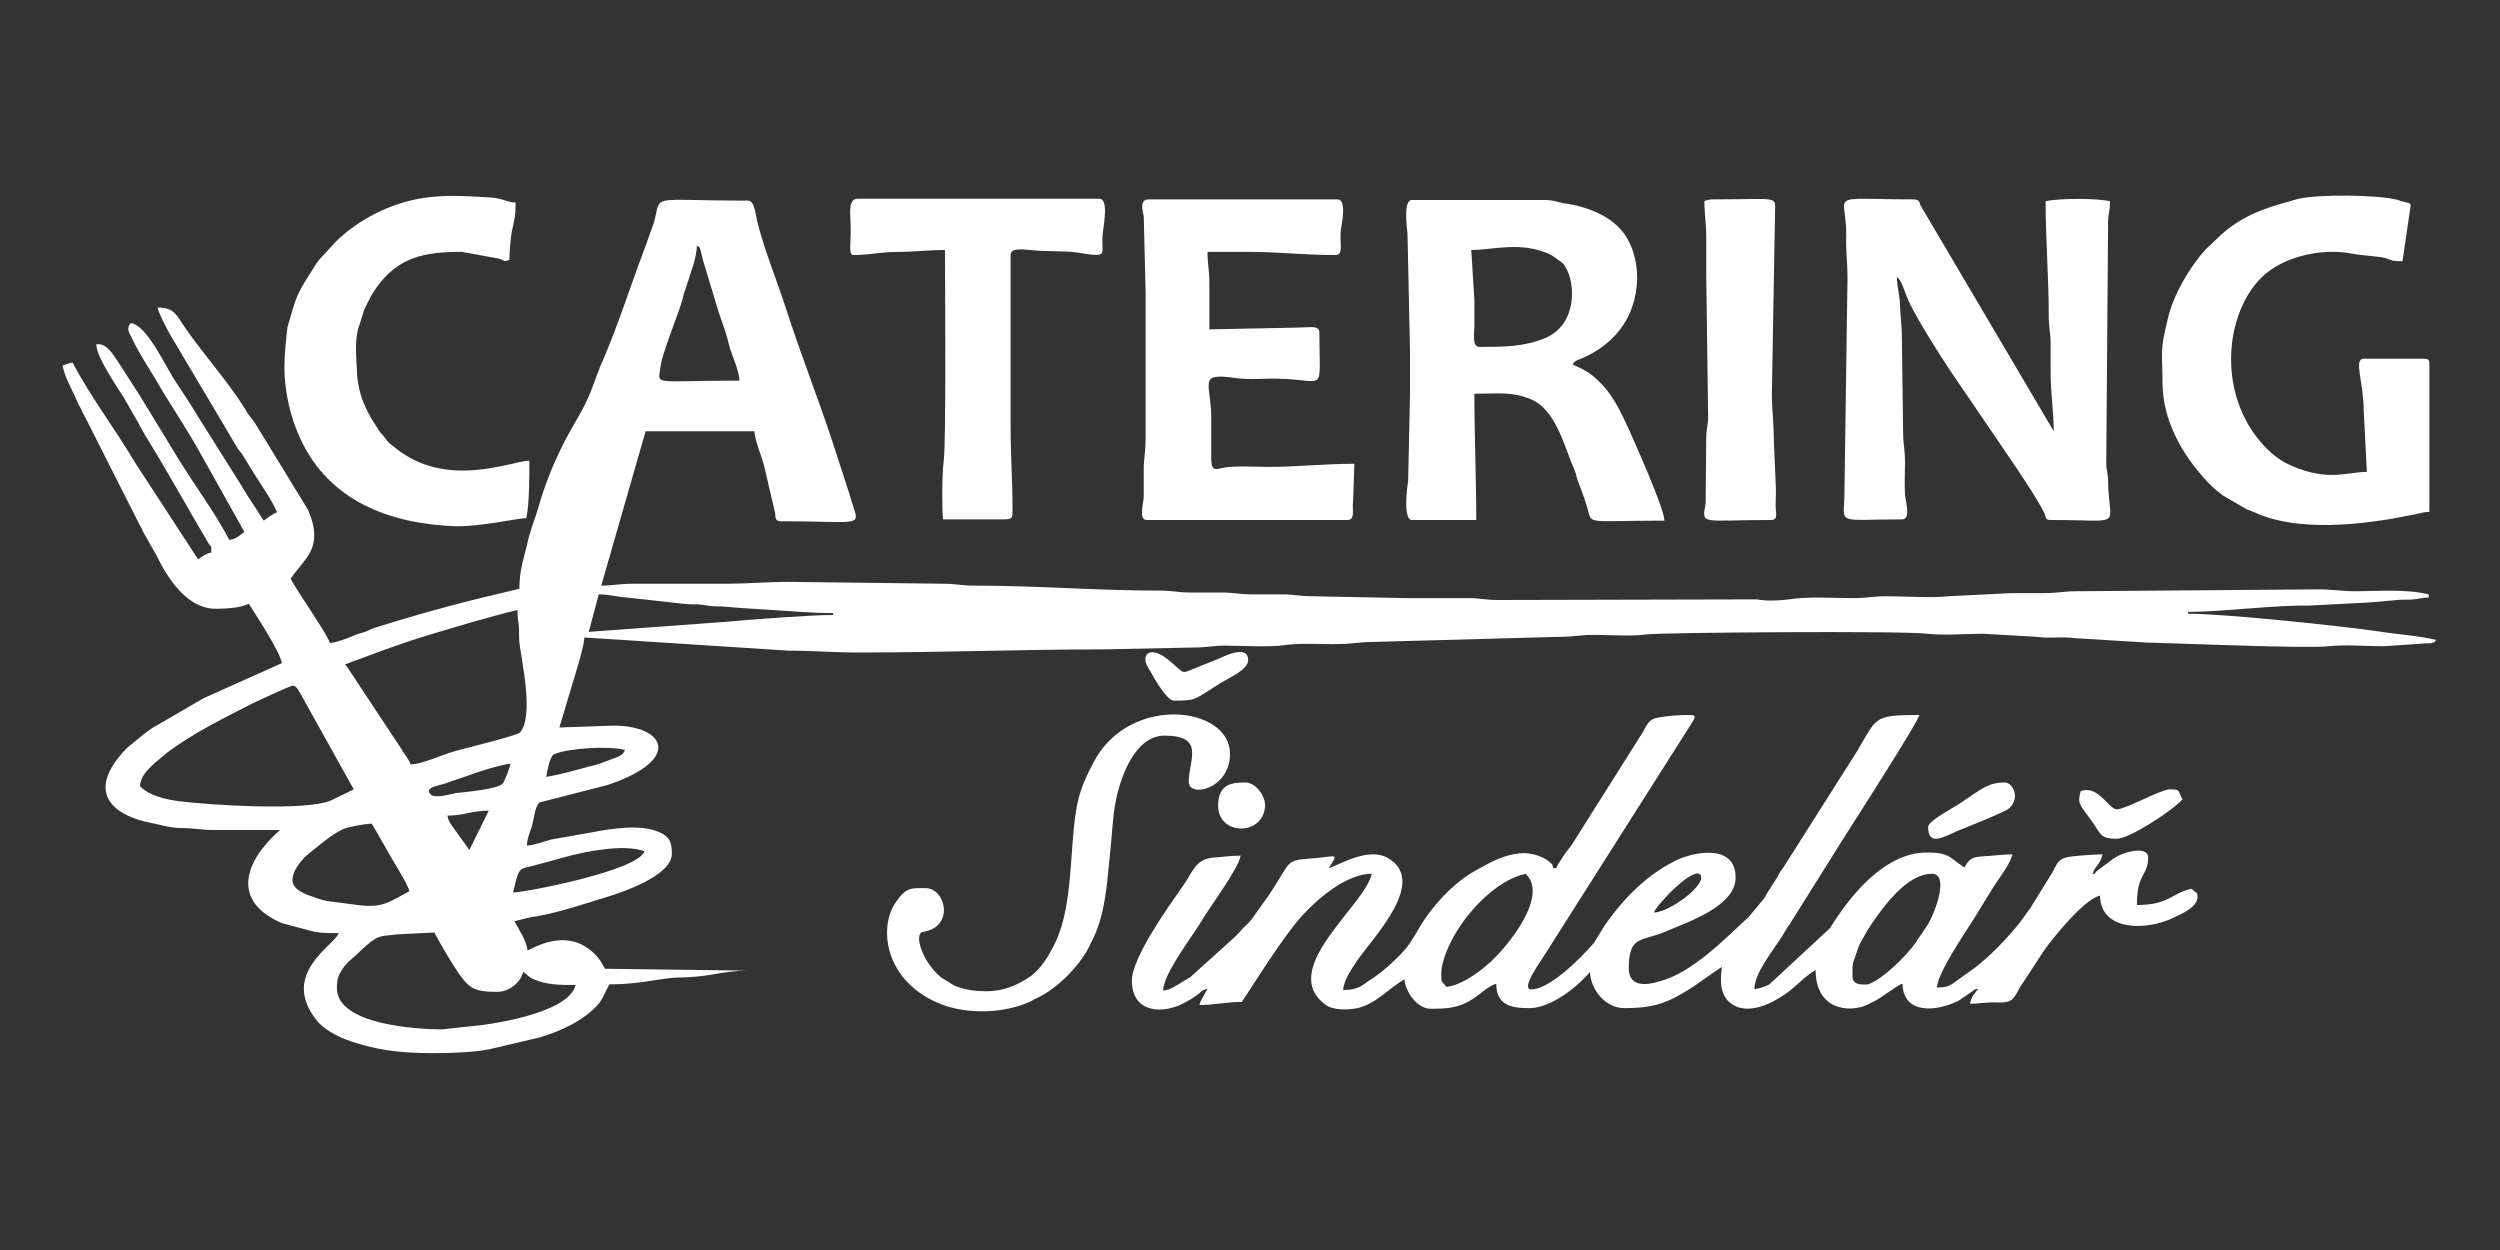
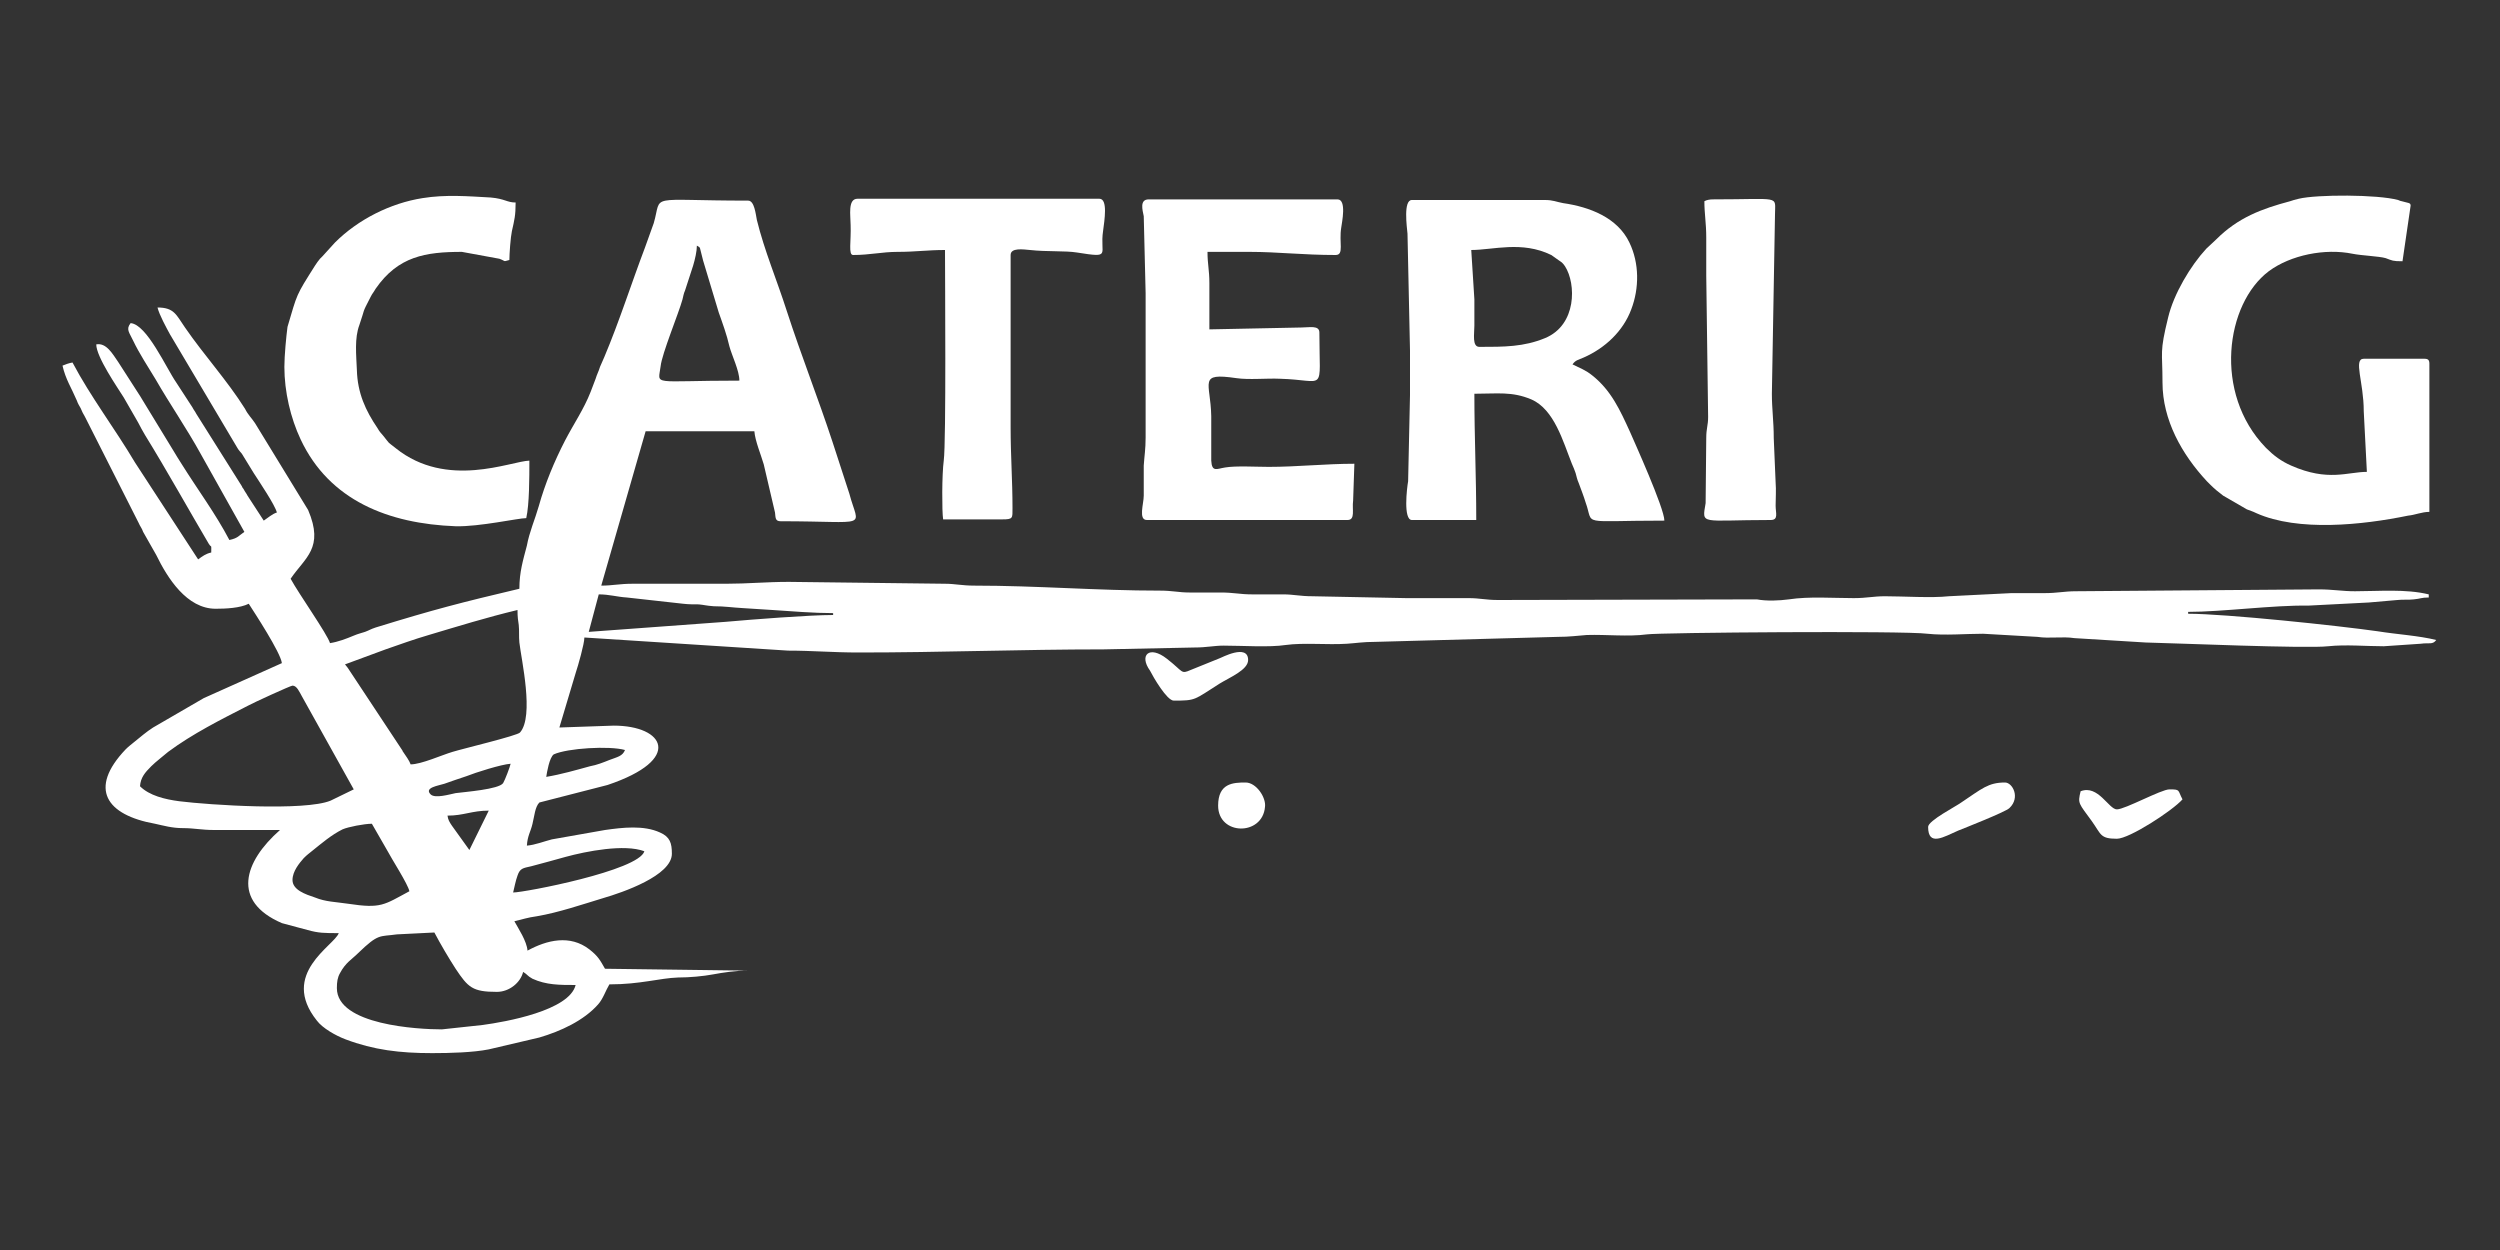
<svg xmlns="http://www.w3.org/2000/svg" version="1.1" id="Vrstva_1" x="0px" y="0px" viewBox="0 0 400 200" style="enable-background:new 0 0 400 200;" xml:space="preserve">
  <rect x="0" y="0" width="400" height="200" fill="#333333" stroke="none" />
  <style type="text/css">
	.st0{fill-rule:evenodd;clip-rule:evenodd;fill:#FFFFFF;}
</style>
  <g>
    <path class="st0" d="M83.1,94.2c-9.3,2.2-13.6,3.3-23,6.2c-0.9,0.3-0.9,0.4-1.7,0.7c-0.6,0.2-1.1,0.3-1.8,0.6   c-1.2,0.5-2.5,1-3.8,1.2c-0.4-1.4-5-7.9-6.3-10.3c2.3-3.4,5.4-4.9,2.8-11l-8.5-13.9c-0.6-0.9-1.1-1.3-1.6-2.3   c-2.9-4.6-6.5-8.5-9.6-13c-1.4-2-1.7-3.2-4.4-3.2c0.3,1.2,1.4,3.2,2,4.3L38,71.7c0.3,0.5,0.4,0.5,0.7,0.9l1.9,3.1   c0.9,1.4,3.4,5.1,3.7,6.3c-0.7,0.2-1.5,0.9-2.1,1.3l-2.6-4c-0.2-0.4-0.4-0.6-0.6-1c-0.1-0.2-0.2-0.2-0.3-0.5l-7.3-11.6   c-0.2-0.4-0.4-0.6-0.6-1l-2.6-4c-1.6-2.3-4.7-9.3-7.3-9.5c-0.8,1-0.2,1.5,0.4,2.8c1,2.1,2.4,4.2,3.6,6.2c2.3,4,5,7.9,7.2,11.9   l7,12.5c-0.9,0.6-1,1-2.4,1.3c-2.2-4.2-5.1-8.1-7.6-12.1c-0.5-0.8-0.9-1.4-1.3-2.1l-5-8.2c-0.2-0.3-0.1-0.2-0.3-0.5l-3.6-5.6   c-0.9-1.3-1.9-3.1-3.5-2.8c0,2,3.4,6.9,4.4,8.5l2.3,4c0.4,0.8,0.7,1.3,1.1,2c3.4,5.5,7.3,12.5,10.2,17.4c0.5,0.8,0.4-0.1,0.4,1.4   c-0.9,0.2-1.4,0.6-2.1,1.1L21.6,74c-3.2-5.4-7.1-10.5-10-16c-0.6,0.1-1.1,0.3-1.6,0.5c0.5,2.2,1.4,3.5,2.3,5.6   c0.2,0.6,0.4,0.8,0.6,1.2c0.2,0.5,0.4,0.9,0.7,1.4l8.6,17c0.2,0.5,0.5,0.8,0.7,1.4l2.1,3.7c1.8,3.7,4.9,8.6,9.5,8.6   c1.6,0,3.9-0.1,5.3-0.8c0.9,1.4,5.1,7.8,5.3,9.5l-12.5,5.6l-8.1,4.7c-1.1,0.7-2,1.5-3,2.3c-0.7,0.6-0.8,0.6-1.4,1.2   c-6,6.3-3.1,10.5,4.7,11.9c1.4,0.3,2.7,0.7,4.5,0.7c1.8,0,2.9,0.3,5,0.3c3.5,0,7,0,10.5,0c-5.8,5.1-7.8,11.4,0.3,14.9l4.1,1.1   c1.8,0.5,2.7,0.5,5,0.5c-0.7,2-9.5,6.5-3.5,14c0.9,1.2,3,2.4,4.6,3c4.5,1.7,8.7,2.2,13.8,2.2h0.1c2.8,0,6.5-0.1,9-0.6l8.1-1.9   c3.4-1,7.1-2.7,9.4-5.3c0.8-0.9,1.2-2.2,1.8-3.2c5,0,8-1,11-1.1c1.8,0,4-0.2,5.6-0.5c1.6-0.3,3.6-0.6,5.5-0.6L96.8,155   c-0.8-1.4-1.1-2-2.5-3.1c-3.1-2.4-6.8-1.5-9.9,0.2c-0.1-1.5-1.5-3.6-2.1-4.7c1.3-0.3,2.1-0.6,3.6-0.8c3.5-0.6,7.3-1.9,10.6-2.9   c3.1-0.9,11-3.6,11-7.1c0-1.7-0.3-2.7-1.9-3.4c-2.6-1.2-6-0.8-8.8-0.4l-8.5,1.5c-1.2,0.3-2.7,0.9-4,1c0.1-1.6,0.6-2.2,0.9-3.5   c0.3-1.2,0.4-2.7,1.1-3.4l10.9-2.8c12.2-4.1,9.1-9.5,1-9.5l-8.7,0.3l2.6-8.7c0.4-1.2,1.4-4.7,1.4-5.7l32.6,2.1   c3.9,0,7.2,0.3,11.3,0.3c13.3,0,26-0.5,39.2-0.5l14.5-0.3c2,0,3.1-0.3,4.7-0.3c2.9,0,7.3,0.3,9.9-0.1c2.9-0.4,6.6,0,9.8-0.2   c1.5-0.1,2.6-0.3,4.5-0.3l29.2-0.8c2,0,3.2-0.2,4.7-0.3c3.1-0.1,6.6,0.3,9.6-0.1c2-0.3,41.2-0.6,44.9-0.1c2.8,0.3,6.1,0,8.9,0   l8.7,0.5c1.9,0.3,4-0.1,5.9,0.2l11.4,0.7c4.6,0.1,25.8,1,29.2,0.6c2.8-0.3,6.1,0,8.9,0l5.9-0.4c1.4-0.2,1.9,0.2,2.5-0.6   c-2.8-0.7-6.3-0.9-9.4-1.4c-6.3-0.9-24.3-2.8-30.3-2.8v-0.3c5.5,0,13.7-1.1,19.2-1l9.7-0.5c1.2-0.1,3.5-0.3,4.6-0.4   c0.9-0.1,1.7,0,2.6-0.1c1.1-0.1,1.2-0.3,2.4-0.3v-0.5c-3.7-0.9-8-0.5-11.8-0.5c-2.1,0-3.5-0.3-5.8-0.3l-38.9,0.3   c-1.8,0-2.9,0.3-5,0.3c-1.8,0-3.5,0-5.3,0l-10,0.5c-2.7,0.3-7.3,0-10.2,0c-1.9,0-2.9,0.3-5,0.3c-3.3,0-7.1-0.3-10.4,0.2   c-1.5,0.2-3.5,0.3-5.1,0l-41.4,0.1c-2,0-2.9-0.3-4.7-0.3c-3.3,0-6.7,0-10,0l-15-0.3c-2,0-3-0.3-4.7-0.3c-1.7,0-3.3,0-5,0   c-1.9,0-2.9-0.3-5-0.3c-1.7,0-3.3,0-5,0c-1.7,0-2.7-0.3-4.7-0.3c-10.1,0-19.6-0.8-29.7-0.8c-2,0-3.1-0.3-4.7-0.3l-25-0.3   c-3.6,0-6.6,0.3-10,0.3l-15,0c-2.1,0-3.2,0.3-5,0.3l7.1-24.7h17.4c0.1,1.5,1.1,3.9,1.5,5.3l1.8,7.7c0.1,0.8,0,1.4,0.9,1.4   c14.5,0,12.5,1.3,11-4.4l-2.7-8.3c-2.3-7-5-13.8-7.3-20.9c-1.6-5-3.6-9.7-4.8-14.6c-0.2-1-0.4-3.1-1.4-3.1   c-16.5,0-13.7-1.2-15.1,3.6l-1.4,3.9c-2.2,5.8-4.1,11.8-6.5,17.5L96,58.7c-0.2,0.7-0.5,1.2-0.7,1.9c-0.3,0.7-0.5,1.4-0.8,2.1   c-1.1,2.8-2.7,5.1-4.1,7.8c-1.7,3.3-3.2,6.9-4.2,10.5c-0.6,2.1-1.5,4.1-1.9,6.3C83.7,89.6,83.1,91.5,83.1,94.2 M111.5,39.3   c0.7,0.5,0.3-0.2,1,2.4L115,50c0.6,1.7,1.3,3.6,1.7,5.4c0.4,1.5,1.6,3.9,1.6,5.5c-14.3,0-13,0.9-12.6-2.3c0.2-2,2.9-8.5,3.5-10.7   c0.1-0.4,0.2-1,0.4-1.4l1.3-4C111.2,41.5,111.5,40.2,111.5,39.3z M94.2,101.1l1.6-6c1.7,0,2.9,0.4,4.5,0.5l9,1   c0.9,0.1,1.6,0.1,2.5,0.1c1,0.1,1.1,0.2,2.4,0.3c1.8,0,2.9,0.2,4.7,0.3l4.7,0.3c2.9,0.2,6.7,0.5,9.7,0.5v0.3   c-3.8,0-12.8,0.7-17.3,1.1L94.2,101.1z M55.2,106.3l6.5-2.4c2.3-0.8,4.5-1.6,6.9-2.3c4.7-1.4,9.2-2.8,14.2-4c0,1.2,0.1,1.7,0.2,2.4   c0.1,1,0,1.8,0.1,2.8c0.3,2.7,2.4,11.8,0.1,14.4c-0.4,0.5-9.2,2.6-10.8,3.1c-1.7,0.5-5,2-6.7,2c-0.2-0.6-0.8-1.4-1.2-2   c0,0-0.1-0.1-0.1-0.2L56,107.4C55.7,106.9,55.6,106.8,55.2,106.3z M87.4,124.3c0.1-0.7,0.5-3.1,1.2-3.6c2.2-1,8.9-1.4,11.4-0.7   c-0.4,1-1.2,1.1-2.5,1.6c-1,0.4-2,0.8-3.1,1C92.2,123.2,89.8,123.9,87.4,124.3z M81.7,122.2c-0.1,0.5-0.9,2.6-1.2,3.1   c-0.7,1-6.1,1.4-7.6,1.6c-1,0.2-3.3,0.9-4,0.2c-1.1-1.1,1.3-1.4,2.2-1.7c1.1-0.4,2.3-0.8,3.5-1.2C76.1,123.6,80.2,122.3,81.7,122.2   z M46.8,109.7c0.7,0,1.1,1,1.5,1.7l8.3,14.9l-3.7,1.8c-4.1,1.7-19.4,0.7-24.2,0.1c-2.3-0.3-4.8-0.9-6.3-2.4   c0.1-1.4,0.8-2.2,1.8-3.2c0.8-0.8,1.9-1.6,2.7-2.3c3.9-2.9,8.5-5.2,12.8-7.4C40.4,112.5,46.5,109.7,46.8,109.7z M75.1,136l-2.8-3.9   c-0.4-0.6-0.6-0.9-0.7-1.6c2.6,0,3.9-0.8,6.6-0.8L75.1,136z M82.1,142.8c0.2-0.8,0.4-1.9,0.7-2.7c0.4-1.2,0.9-1.2,2.2-1.5   c1.9-0.5,3.7-1,5.5-1.5c3.3-0.9,9.4-2.1,12.6-0.9C102.2,139.3,83.9,142.8,82.1,142.8z M46.8,140.8c0-1.4,1.1-2.7,1.8-3.5   c0.6-0.6,0.8-0.7,1.4-1.2c1.5-1.2,3-2.5,4.8-3.4c0.9-0.4,3.5-0.9,4.7-0.9l2.3,4c0.9,1.7,3.5,5.7,3.7,6.8c-4.1,2.2-4.5,2.8-9.8,2   c-2-0.3-3.6-0.3-5.3-1C48.9,143.1,46.8,142.4,46.8,140.8z M70.7,164.7c-3.8,0-16.8-0.7-16.8-6.6c0-1,0.1-1.7,0.5-2.4   c0.9-1.7,1.9-2.2,2.9-3.2c3.3-3.2,3.4-2.6,6.2-3l6-0.3c1,1.9,2.3,4.1,3.4,5.8c2,3,2.7,3.7,6.6,3.7c2,0,3.8-1.5,4.2-3.2   c0.8,0.5,0.6,0.6,1.5,1.1c2.2,1,4.3,1,6.9,1c-1,4.1-11.2,5.9-14.9,6.4L70.7,164.7z" />
-     <path class="st0" d="M249,138.9h-0.5c-0.2-0.7,0.1-0.4-0.6-1c-1-0.9-2.8-1.4-4.1-1.4c-3.1,0.1-5.4,1.5-7.9,2.9   c-3.4,1.9-6.9,5.7-8.9,9.2c-1,1.7-1.7,2.9-3.1,4.3c-1.3,1.3-2.3,2.2-3.8,3.3l-2.2,1.5c-0.9,0.5-1.7,0.7-3,0.7   c0.1-1.6,1.4-3.4,2.1-4.5c2.4-3.6,11.8-13,4.9-16.7c-3.2-1.7-8,1.4-9.3,1.7c1.6-2.5,1.3-1.9-2.1-1.6c-5.1,0.4-3.6,0.1-7.4,5.8   l-2.7,3.8c-0.5,0.7-0.9,1-1.5,1.6l-1.1,1.2c0,0-0.1,0.1-0.1,0.1l-7.2,6.5c-0.4,0.3-0.5,0.3-1,0.6c-1,0.6-2.2,1.5-3.4,1.6   c0-2.6,4.6-8.6,6-10.9c1.2-2.1,6.2-8.8,6.4-10.7c-1.5,0-2.6,0.2-4.2,0.3c-3.1,0.2-3.4,2.3-5,4.5c-2.3,3.3-8.2,11.5-8.2,15.2   c0,5.3,5.1,5.4,8.5,3.5c0.7-0.4,1.1-0.6,1.8-1.1c0.9-0.6,0.8-0.9,1.8-1.1c-0.4,0.8-1.1,1.8-1.3,2.6c2.4,0,4.5-0.5,6.8-0.5   c2.7-4.1,5.3-8.3,8.3-12.2c2.5-3.2,7.9-8.3,12.5-8.3c-1.2,5.2-15,15.2-7.5,20.9c1.3,1,3.6,0.9,5.2,0.6c3-0.7,5-3.2,7.5-4.6   c0.2,2.1,2.1,4.7,4.2,4.7c2.7,0,4.5-0.1,6.8-1.6c1.1-0.7,2.5-2.1,3.7-2.4c0,3.5,2.5,3.9,5.3,3.9c3.4,0,7.6-3.3,9.7-5.8   c0.1,2.9,2.5,5.8,5.5,5.8c3,0,5.3-0.3,7.9-1.6c3.1-1.6,4.8-3.1,7.7-5c-0.3,2.3-0.4,4.9,2,6.2c2.7,1.4,6.3-0.5,8.5-2.1   c1.5-1.1,2.9-2.7,4.5-3.6c0,6.3,5.2,6.9,8.2,5.6c0.6-0.3,0.5-0.3,1-0.5c1.3-0.6,4-2.8,4.7-2.9c0.1,4.8,5.2,4.6,9,2.7l2.2-1.5   c0.7-0.5,0-0.2,0.9-0.4c-0.6,0.9-1,1-1.3,2.4c1.6,0,2.6-0.3,4.5-0.2c2,0,2.3-0.3,3.1-1.7c0.4-0.8,0.4-0.8,0.9-1.5l3.2-4.9   c1.8-2.6,6.7-8.5,9.1-9c0.1,5.8,7.5,5.5,11.4,3.7c1.5-0.7,4.2-1.8,4.2-3.5c0-0.8-0.1-0.5-0.6-1l-0.4-0.3c-3.3,0.8-3.6,2.6-8.7,2.6   c0-5.2,1.8-4.6,1.8-7.6c0-2-4.2-0.9-5.7,0.3l-2.3,1.7c-1,0.8,0.1,0.3-0.9,0.7c0.4-1.5,1.2-1.4,1.6-3.2c-1.1,0-4.2,0.2-5.4,0.4   c-2.1,0.4-1.9,1.5-3,3.1l-2.9,4.7c0,0-0.1,0.1-0.1,0.2l-1.9,2.6c-2.1,2.6-4.6,5.2-7.2,7.2l-3.5,2.5c-0.8,0.5-1.4,0.6-2.5,0.6   c0.2-2.4,4.2-8.3,5.8-10.8l3.2-5.2c1-1.6,2.6-3.5,3.1-5.3c-1.5,0-2.8,0.2-4.5,0.3c-2,0.1-2.4,0.4-3.2,1.8c-2.4-1.6-2.4-2.4-6-2.4   c-7,0-12.6,7.4-15.5,12.1l-9.7,9c-0.7,0.4-1.6,0.6-2.4,0.8c0-2.7,3.1-6.3,4.5-8.6c0.6-1.1,1.1-1.7,1.7-2.7l8.4-13.4   c1.6-2.5,11.6-18.1,11.8-19.2c-7.6,0-6.7,0.4-10.1,6l-11.6,18.3c-0.4,0.6-0.7,0.9-1,1.6c-0.8,1.3-1.4,2.1-2.1,3.4l-2.5,3   c-3.8,3.5-9,8.9-14.2,10.3c-2,0.6-5,1.1-5-2.1c0-5.4,2.2-4.2,6-5.9c3.5-1.5,11.1-4,11.1-8.6c0-5.5-6.8-4.1-9.6-2.7   c-1.6,0.8-2.5,1.4-3.9,2.4c-2.9,2.2-5.3,4.9-7.4,7.9l-1.8,2.9c-2,2.3-7,7.4-10,7.4c-1.8,0,1.6-4.6,2-5.3l23.8-37.5   c0.2-0.4,0.8-1.1-0.3-1.1c-1.8,0-3.5,0.1-5.1,0.4c-1.9,0.3-1.8,1.3-2.9,2.9l-11.1,17.6C250.7,136.1,249.3,138.1,249,138.9    M264.6,146c1-1.9,6.3-7.2,7.4-6.1c0.7,0.7-0.6,2.1-1.1,2.6c0,0-0.1,0.1-0.1,0.1C269.4,144,266.3,146,264.6,146z M296.4,156.3   c0-2.4-0.1-1.7,0.7-4c0.4-1.3,0.5-1.3,1.1-2.4c0.9-1.7,1.7-2.7,2.7-4.1c1.8-2.4,4.9-6,8.2-6c2.8,0,0.6,6.1-0.7,8.2   c-0.5,0.8-0.9,1.4-1.5,2.2c-0.2,0.2-0.1,0.2-0.3,0.5c-1.6,2.3-5.4,6-7.7,6.8C297.7,157.6,296.4,157.5,296.4,156.3z M231.4,157.9   c-0.7-1.1-0.8-0.3-0.8-2.1c0-1.8,1-4.1,1.8-5.6c2.1-4,6.8-9.3,11.7-10.4c3.8,3.6-3,11.7-5.6,14.1l-0.6,0.5c0,0-0.1,0.1-0.1,0.1   C236.3,155.8,233.6,157.7,231.4,157.9z" />
-     <path class="st0" d="M295.6,44.5l-0.5,35.2c-0.2,4.3-1,3.4,9.2,3.4c1.5,0,0.6-2.8,0.5-3.9c-0.1-1.7,0-3.6,0-5.3   c0-2-0.3-2.8-0.3-4.7L304.3,54c0-1.9-0.2-2.9-0.3-5c0-1.7-0.5-3.2-0.5-4.7c0.8,0.6,1.1,2.1,1.9,3.9c1.1,2.5,5.2,9,6.7,11.2   l9.6,14.1c1.1,1.6,4.4,6.5,5.4,8.6c0.3,0.7,0.1,1.1,1,1.1c12.1,0,9.3,1.4,9.2-6.1c0-1.5-0.3-1.7-0.3-3.1l0.3-38.9   c0.1-1.2,0.3-1.4,0.3-2.9c-2-0.5-8.2-0.5-10.3,0c0,6.2,0.5,12.1,0.5,18.4c0,1.8,0.3,2.6,0.3,4.5c0,1.6,0,3.2,0,4.7   c0,3.1,0.5,6.1,0.5,9.2l-21.3-36.1c-0.2-0.5-0.2-1-1.1-1c-14.4,0-10.7-1.3-10.8,5.8C295.3,40,295.6,41.9,295.6,44.5" />
    <path class="st0" d="M225.6,56.1c0,2.4,0,4.7,0,7.1L225.3,77c-0.2,1.1-0.8,6.2,0.6,6.2h10.3c0-7-0.3-13.2-0.3-20.2   c3.7,0,6-0.4,9.1,0.9c3.7,1.6,5.1,6.8,6.5,10.3c0.3,0.7,0.4,0.9,0.6,1.5c0.2,0.7,0.2,0.9,0.5,1.6c0.4,1.1,0.8,2.1,1.1,3.1   c1.4,3.8-1.3,2.9,12.6,2.9c0-2-4.9-12.8-5.5-14.2c-1.6-3.5-3-6.6-6-9c-1.1-0.9-2-1.2-3.2-1.8c0.5-0.7,0.9-0.7,1.8-1.1   c3.4-1.5,6.3-4.2,7.6-7.7c1.3-3.4,1.3-7.4-0.3-10.7c-1.9-4-6.4-5.7-10.6-6.3c-1.1-0.2-1.6-0.5-2.9-0.5h-21.3   c-1.4,0-0.8,4.3-0.7,5.4L225.6,56.1z M235.4,40c3.5,0,8.1-1.5,12.8,0.8l1.7,1.2c0.3,0.3,0.2,0.2,0.5,0.6c1.8,2.8,1.9,9.4-3.2,11.5   c-3.4,1.4-6.5,1.4-10.5,1.4c-1.2,0-0.8-2.1-0.8-3.4c0-1.4,0-2.8,0-4.2L235.4,40z" />
    <path class="st0" d="M388.7,81.9V58.2c0-0.6-0.2-0.8-0.8-0.8h-9.7c-1.7,0,0,3.7,0,8.4l0.5,9.7c-3.1,0-6.2,1.6-12.1-1   c-1.6-0.7-2.8-1.6-4-2.8c0,0-0.1-0.1-0.1-0.1c-8.4-8.7-6.4-23,0.5-28.2c3.5-2.6,9-3.7,13.4-2.8c1.5,0.3,4.3,0.4,5.3,0.7   c1.1,0.4,1.1,0.5,2.7,0.5l1.3-8.9c0-0.5-0.4-0.4-1.4-0.7c-0.1,0-0.4-0.1-0.6-0.2c-3.3-0.9-13-0.9-15.9-0.2   c-0.9,0.2-0.7,0.2-1.4,0.4c-4.5,1.2-8.3,2.6-11.8,6.1l-1.5,1.4c0,0-0.1,0.1-0.1,0.1c-2.5,2.7-5.2,7.2-6.1,11   c-1.4,5.7-0.9,5.3-0.9,10.4c0,6,3.1,11.5,7.1,15.8l0.5,0.5c0.7,0.7,1.3,1.2,2.1,1.8l3.8,2.2c0.5,0.2,0.9,0.3,1.5,0.6   c6.7,3,17,1.9,24.3,0.4C386.4,82.4,387.5,81.9,388.7,81.9" />
    <path class="st0" d="M183.3,46.9l0,23.1c0,1.9-0.2,2.9-0.3,4.5c0,1.6,0,3.2,0,4.8c0,1.3-0.9,3.9,0.5,3.9h32.1   c1.3,0,0.7-1.7,0.9-3.1l0.2-5.9c-4.6,0-9.2,0.5-13.7,0.5c-1.9,0-5.3-0.2-7,0.1c-1.3,0.2-2.1,0.8-2.2-1.1l0-7.1   c-0.1-5.5-2.2-7,4-6.1c2,0.3,4.9,0,7,0.1c7.5,0.2,6.3,2.5,6.3-7.4c0-1.2-1.6-0.8-2.9-0.8l-14.7,0.3v-7.4c0-2.1-0.3-3-0.3-5h6.8   c4.4,0,8.5,0.5,13.7,0.5c1.4,0,0.5-2,0.9-4.4c0.1-0.8,0.9-4.5-0.6-4.5h-30.2c-1.5,0-1,1.7-0.8,2.7L183.3,46.9z" />
    <path class="st0" d="M45.5,58.7c0,4,1,8.2,2.6,11.6c4.6,9.8,14.1,13.5,24.8,13.9c3.8,0.1,10-1.3,11.3-1.3c0.5-2.2,0.5-6.5,0.5-9.2   c-3,0.1-13.2,4.6-21.4-2c-1.5-1.2-0.7-0.4-2-2c-0.4-0.5-0.5-0.5-0.9-1.2c-1.9-2.8-3.2-5.6-3.3-9.3c-0.1-2.4-0.4-5.1,0.4-7.2   c1-2.9,0.3-1.6,1.8-4.5c0.3-0.6,0.4-0.6,0.8-1.3c3.6-5.2,8-5.9,13.8-5.9l6,1.1c1.1,0.4,0.5,0.5,1.6,0.2c0-1,0.2-3.7,0.4-4.6   c0.4-1.8,0.6-2.5,0.6-4.6c-1.4,0-1.7-0.6-4-0.8c-3.6-0.2-7.2-0.5-10.9,0.1c-5.1,0.8-10.3,3.4-14,7.1l-2,2.2   c-0.1,0.1-0.3,0.3-0.4,0.4c-0.5,0.6-0.3,0.4-0.8,1.1c-3.1,4.9-2.8,4.4-4.4,9.8C45.8,53.8,45.5,56.9,45.5,58.7" />
    <path class="st0" d="M136.5,40.8c2.7,0,4.6-0.5,7.1-0.5c2.9,0,4.8-0.3,7.6-0.3c0,4.3,0.2,30.7-0.2,33.7c-0.3,2.2-0.3,8.1-0.1,9.4   l9.5,0c1.7,0,1.6-0.2,1.6-1.8c0-4.5-0.3-8.3-0.3-12.9V40.8c0-1.2,2-0.9,3.1-0.8c2.7,0.3,5.7,0.1,7.5,0.4c5.7,0.9,3.6,0.4,4.2-3.5   c0.2-1.6,0.8-5.1-0.6-5.1h-38.7c-1.6,0-1.1,2.7-1.1,4.2C136.2,38.6,135.7,40.8,136.5,40.8" />
    <path class="st0" d="M272.7,32.2c0,2,0.3,3.5,0.3,5.8c0,2,0,4.1,0,6.1l0.3,22.6c0,1.4-0.3,1.8-0.3,3.4l-0.1,10.4   c-0.6,3.6-0.9,2.7,10.4,2.7c1.3,0,0.8-1.1,0.8-2.3c0-1.2,0.1-2.5,0-3.7l-0.3-7.1c0-2.7-0.3-4.6-0.3-7.1l0.5-28.7   c0-3.1,1.1-2.4-10-2.4C273.6,31.9,273,32,272.7,32.2" />
-     <path class="st0" d="M157.8,158.6c-1.7,0-3.4-0.2-5.1-0.9l-2.1-1.3c-3-2.4-4.5-7.1-2.9-7.3c5.1-0.8,3.6-7,0.4-7   c-2.3,0-3.1-0.2-4.8,2.3c-2.8,4-1.8,12.9,7.6,16.4c4.2,1.5,9.6,1.3,13.6-0.4c0.8-0.3,0.6-0.4,1.4-0.7c3.2-1.5,6.7-5,8.3-8.1   c0.2-0.5,0.5-1.1,0.7-1.4c2-4.3,2.2-8.7,2.7-13.6c0.3-2.5,0.4-5.8,0.9-8.3c0.8-4.2,3.2-10.6,7.8-10.6c6.6,0,3.9,3.9,3.9,7.4   c0,2.6,6.6,1.2,6.6-4.5c0-7.6-16-9.6-21.8,1.3c-2.5,4.7-2.9,6.8-3.4,13.1c-0.4,5.1-0.6,11.4-2.8,15.9c-1.1,2.2-2.1,3.9-3.9,5.3   C162.7,157.7,160.5,158.6,157.8,158.6" />
    <path class="st0" d="M187.8,112.1c3.6,0,3.2-0.1,7.3-2.7c1.6-1,4.6-2.2,4.6-3.8c0-2.7-4.4-0.3-4.5-0.3l-4.7,1.9   c-1.6,0.7-1.1,0.3-3.8-1.8c-2.8-2.2-4.5-0.6-2.7,1.9C184.5,108.3,186.7,112.1,187.8,112.1" />
    <path class="st0" d="M332.9,126.6c-0.5,2-0.3,1.9,1.8,4.8c1.5,2.1,1.3,2.8,4,2.8c2,0,8.9-4.5,10.5-6.3c-0.8-1.5-0.3-1.6-2.1-1.6   c-1.3,0-7.1,3.2-8.4,3.2C337.4,129.5,335.7,125.5,332.9,126.6" />
    <path class="st0" d="M308.5,132.3c0,3.2,2.5,1.6,4.8,0.6c1-0.4,7.6-3,8.2-3.6c1.8-1.7,0.5-4.1-0.7-4.1c-2.7,0-3.7,1-7,3.2   C313,129,308.5,131.3,308.5,132.3" />
    <path class="st0" d="M194.9,128.9c0,4.8,7.1,4.9,7.5,0.2c0.2-1.5-1.4-3.9-3.1-3.9C197.3,125.2,194.9,125.3,194.9,128.9" />
  </g>
</svg>